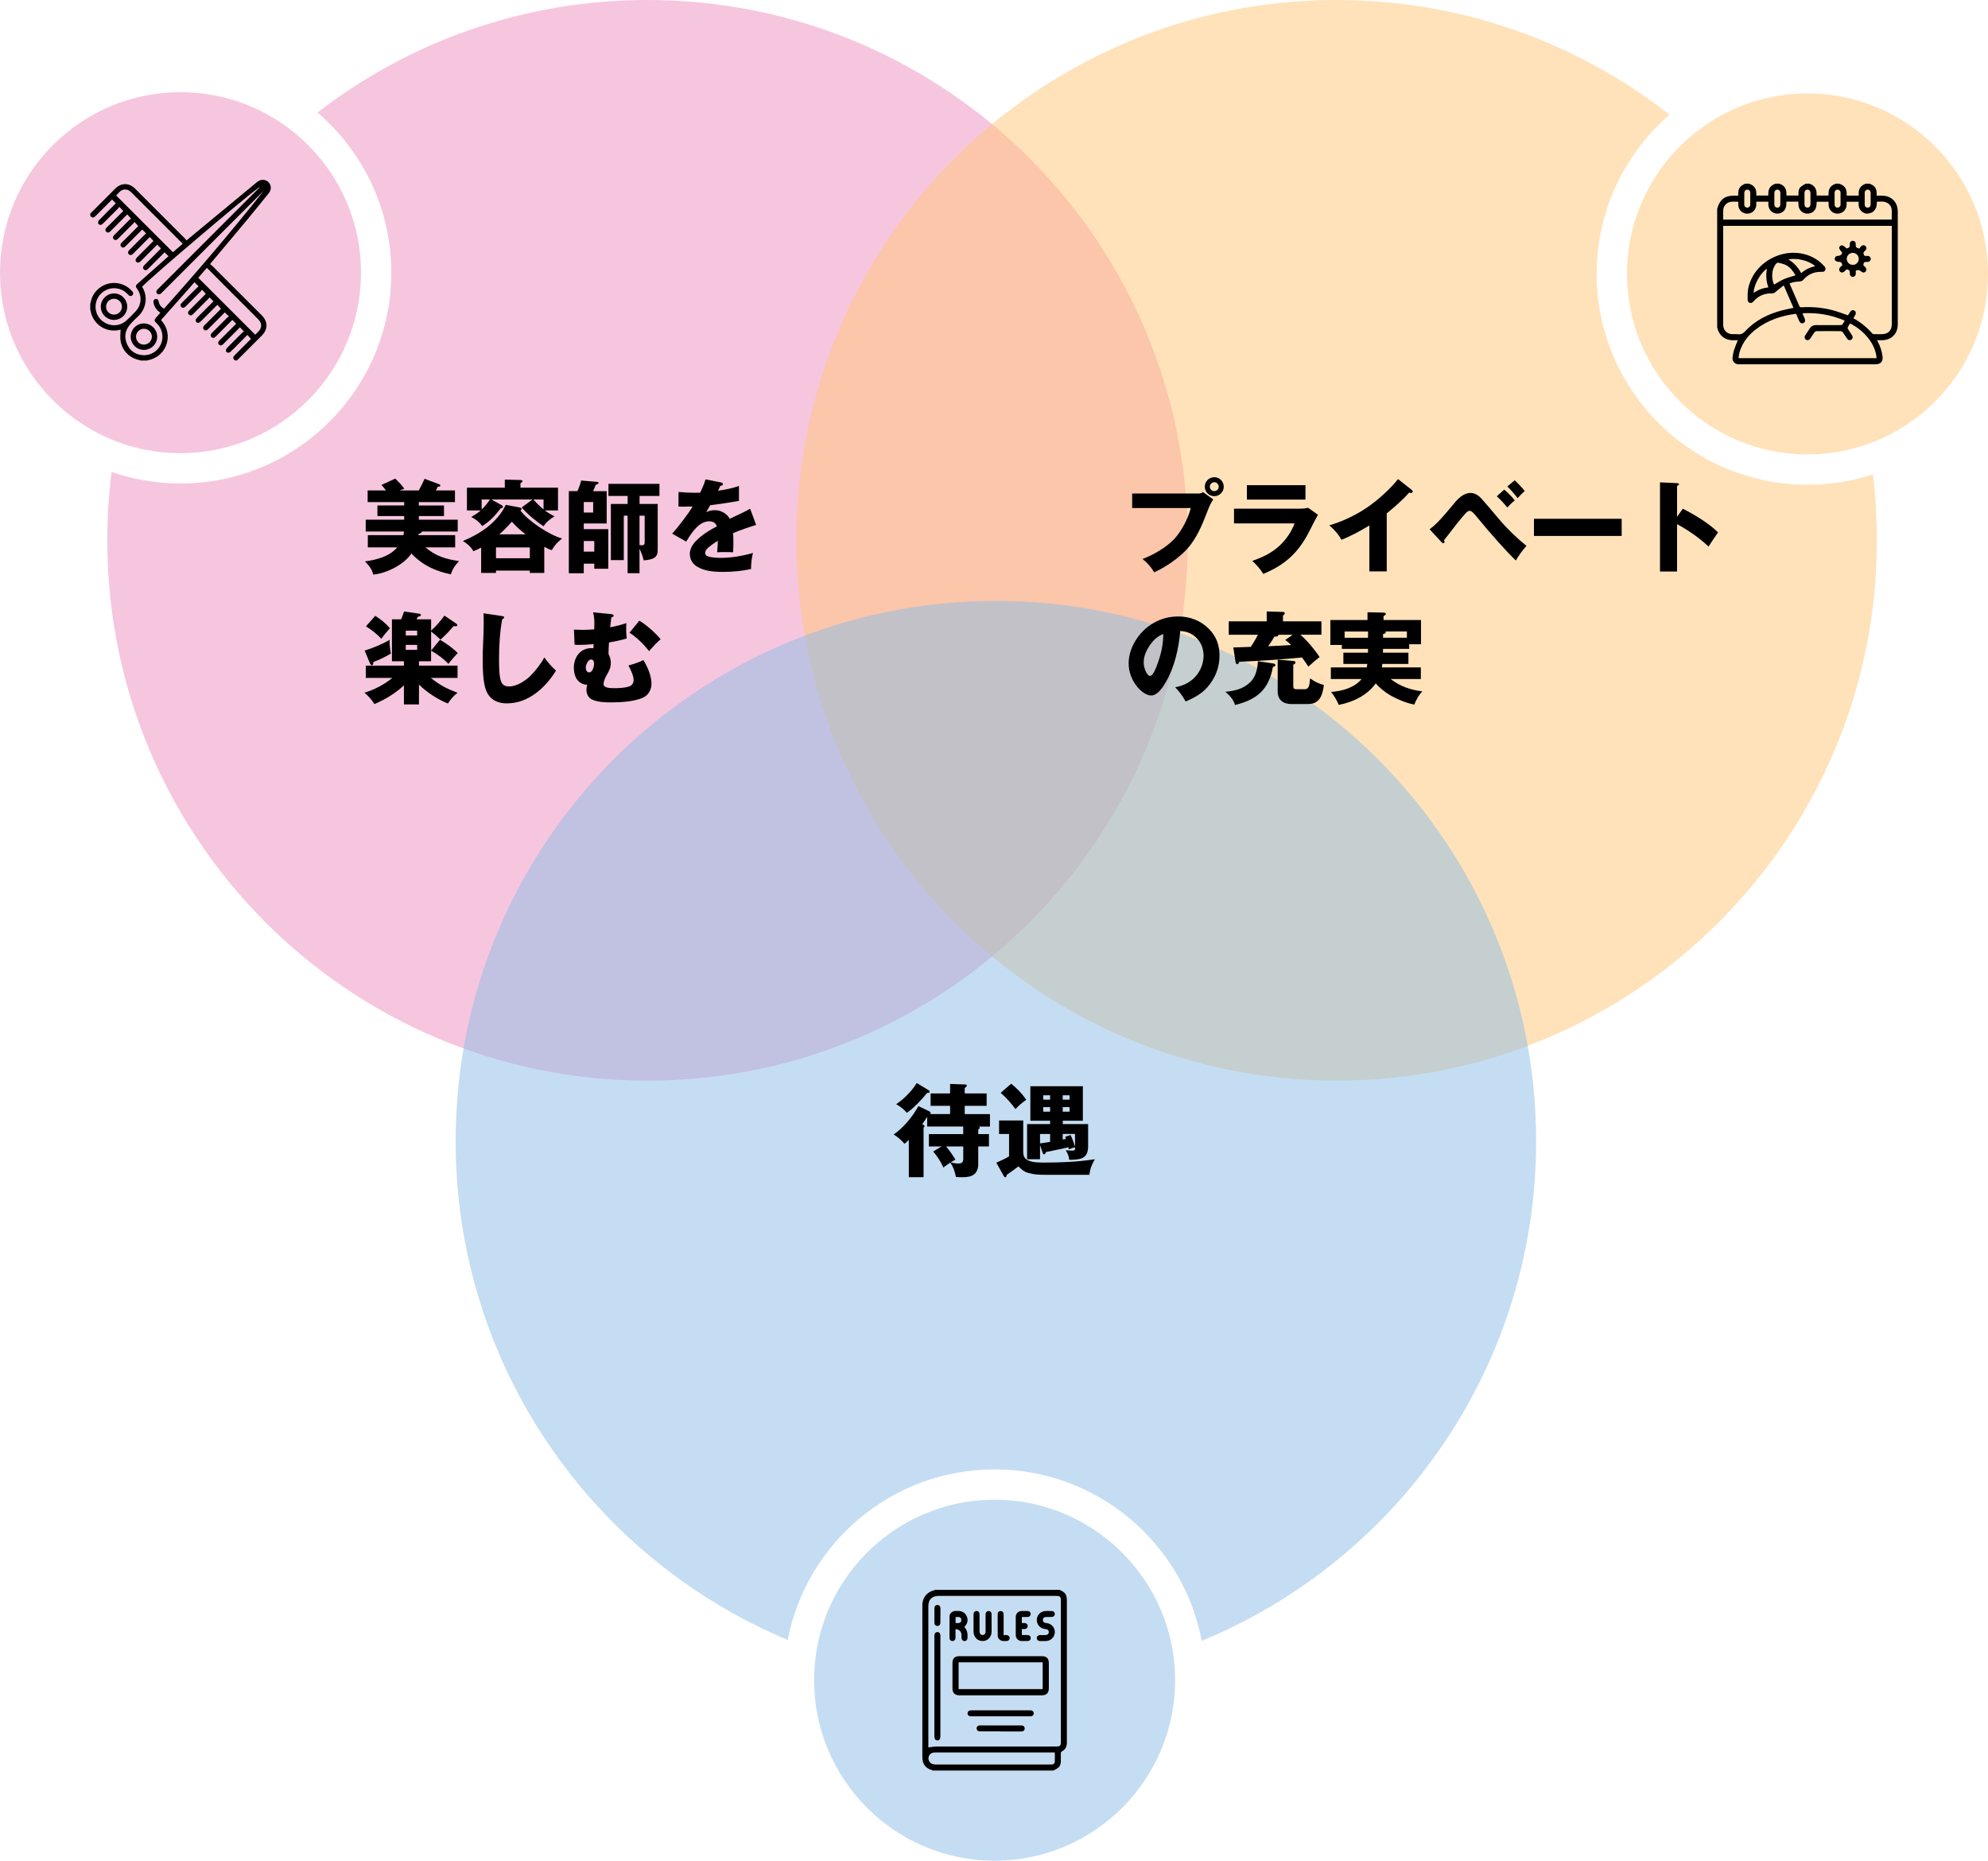
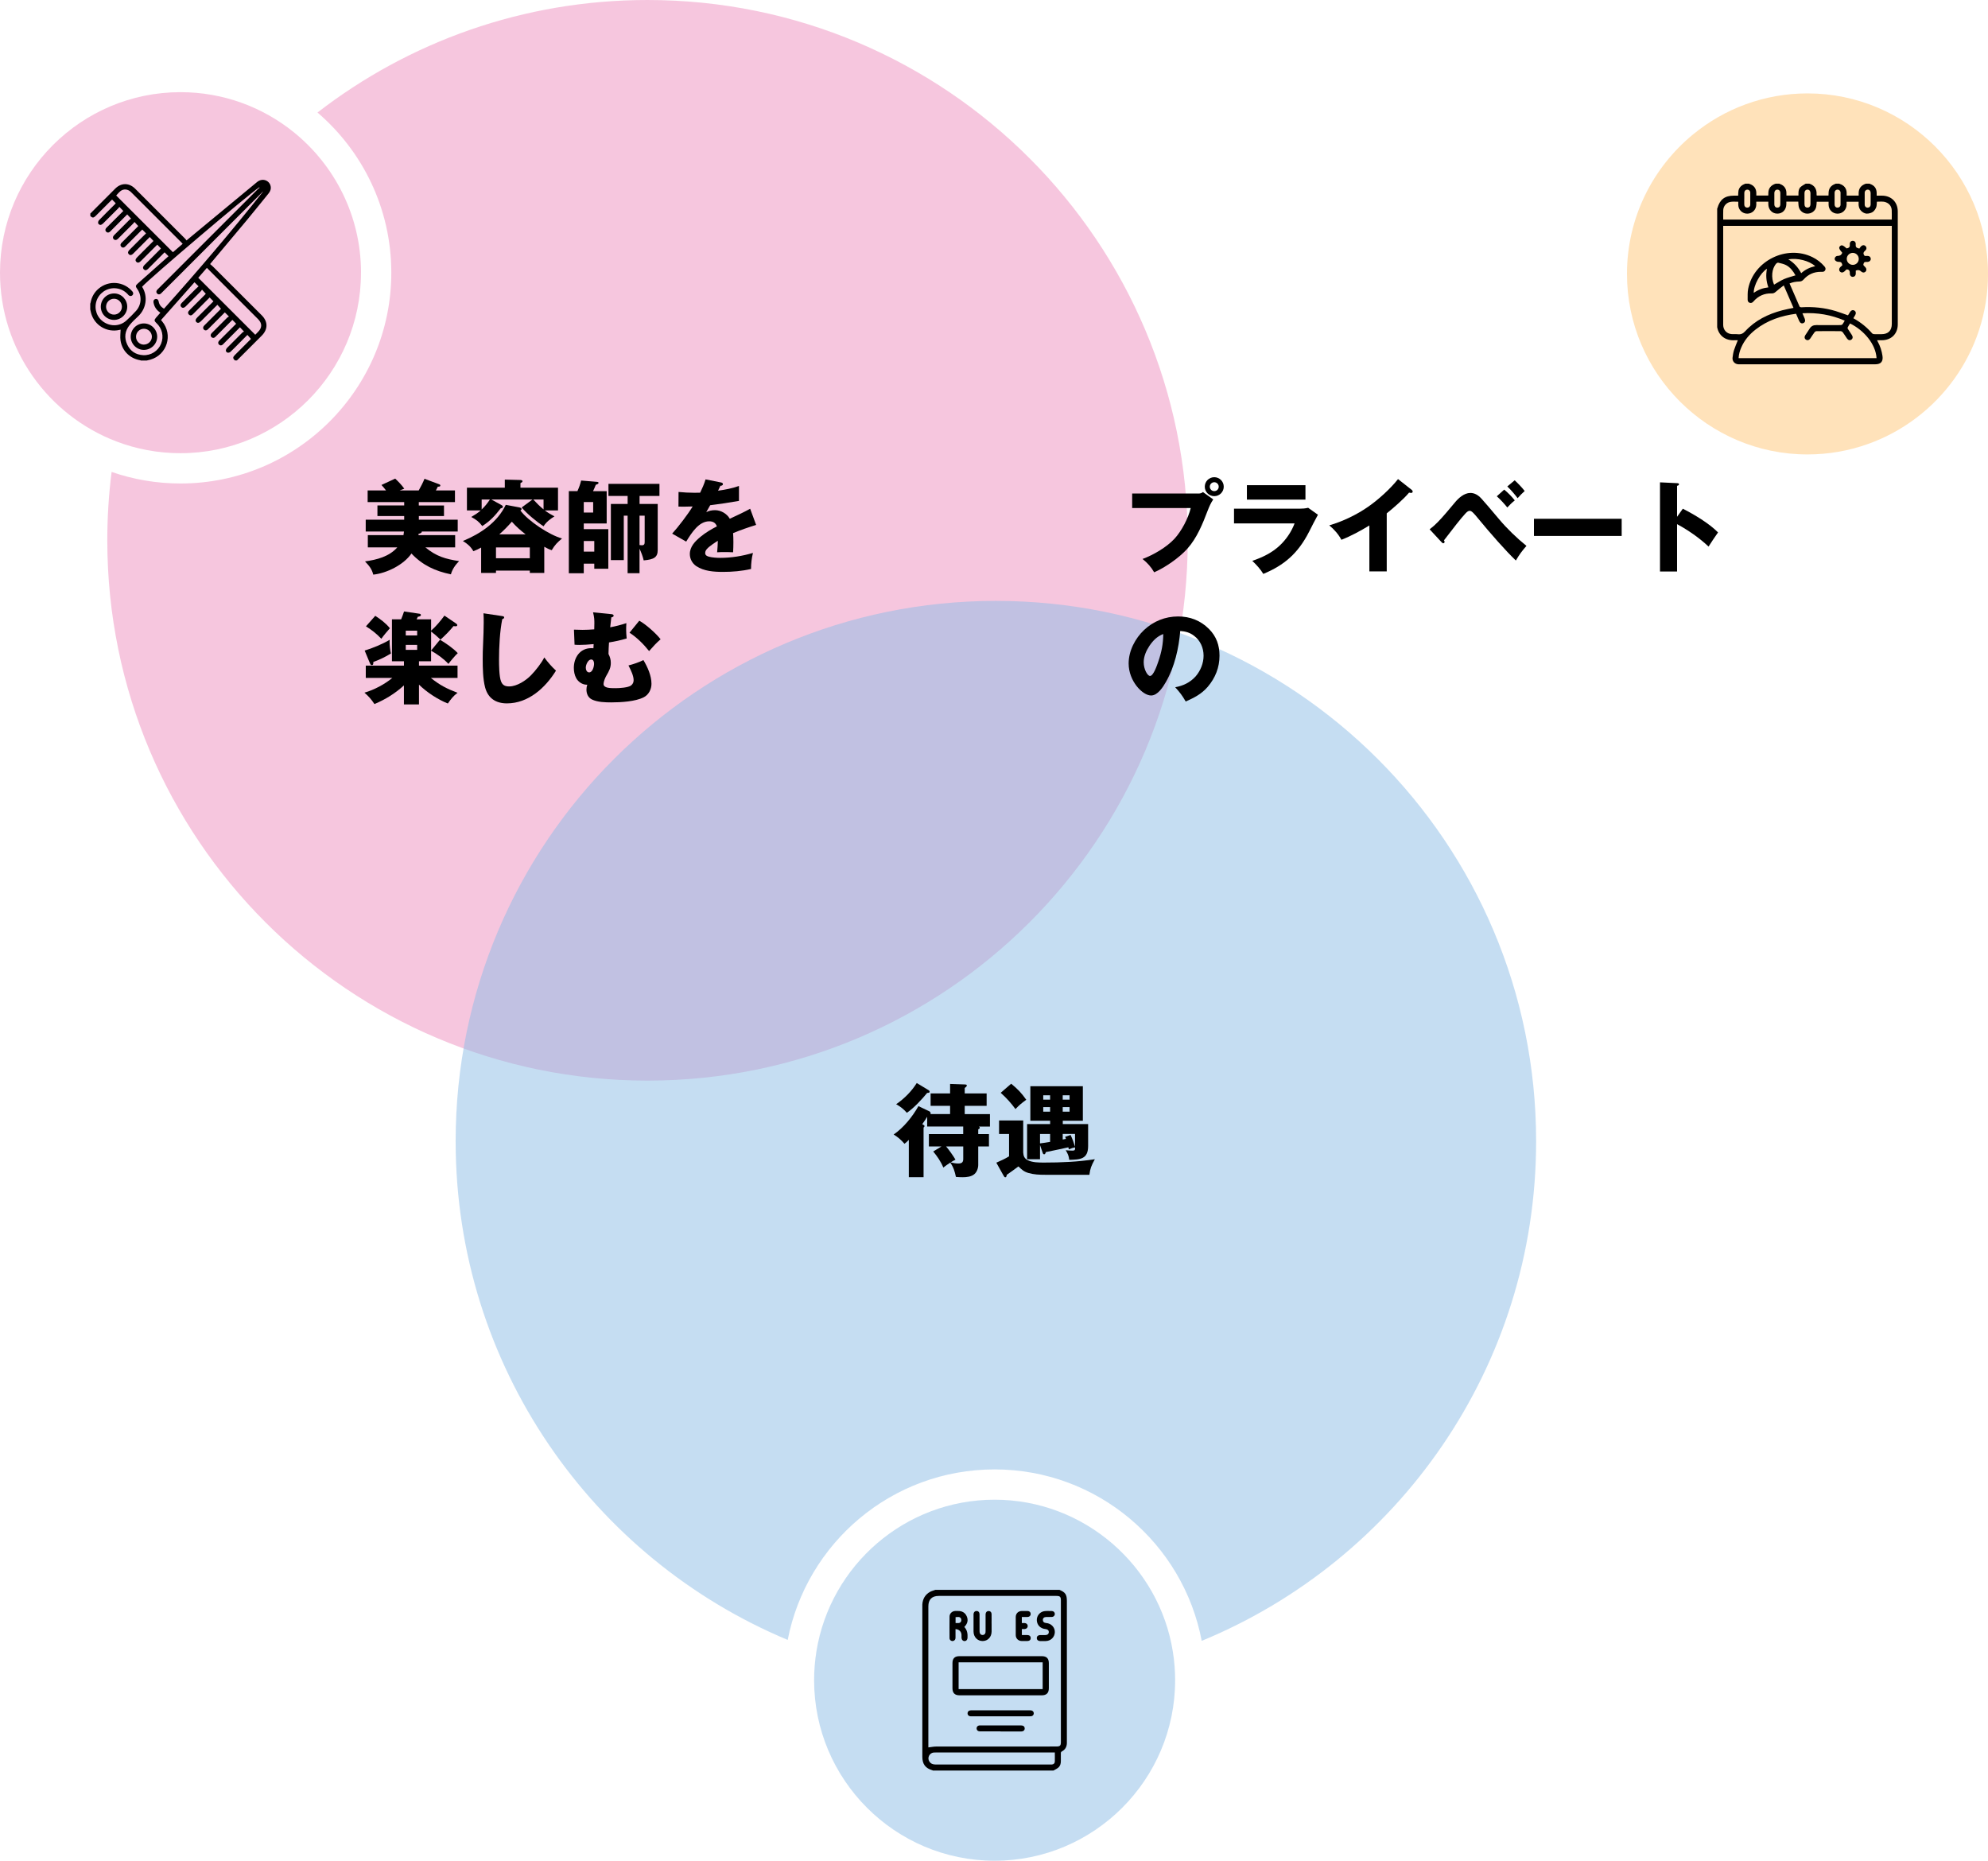
<svg xmlns="http://www.w3.org/2000/svg" id="_レイヤー_2" viewBox="0 0 660.35 618">
  <defs>
    <style>.cls-1,.cls-2,.cls-3,.cls-4{stroke-width:0px;}.cls-2{fill:#ffc776;}.cls-2,.cls-3,.cls-4{opacity:.5;}.cls-3{fill:#ef8ebe;}.cls-4{fill:#8cbce6;}</style>
  </defs>
  <g id="_レイヤー_1-2">
    <path class="cls-3" d="m394.53,179.45c0,99.11-80.34,179.45-179.45,179.45S35.64,278.55,35.64,179.45c0-7.69.49-15.27,1.43-22.71,7.18,2.49,14.88,3.84,22.89,3.84,38.61,0,70.02-31.41,70.02-70.02,0-21.26-9.52-40.33-24.52-53.19C135.77,13.94,173.79,0,215.08,0c99.11,0,179.45,80.34,179.45,179.45Z" />
-     <path class="cls-2" d="m623.45,179.45c0,99.11-80.34,179.45-179.45,179.45s-179.45-80.34-179.45-179.45S344.9,0,444,0c41.71,0,80.09,14.22,110.55,38.09-14.8,12.85-24.18,31.8-24.18,52.89,0,38.61,31.41,70.02,70.02,70.02,7.58,0,14.89-1.21,21.73-3.45.87,7.18,1.32,14.49,1.32,21.9Z" />
    <path class="cls-4" d="m510.25,379.02c0,74.9-45.88,139.08-111.08,165.95-6.13-32.38-34.65-56.94-68.79-56.94s-62.46,24.4-68.73,56.63c-64.78-27.07-110.3-91.04-110.3-165.64,0-99.11,80.34-179.45,179.45-179.45s179.45,80.34,179.45,179.45Z" />
    <path class="cls-3" d="m119.91,90.56c0,33.06-26.89,59.96-59.96,59.96-7.5,0-14.69-1.38-21.32-3.92C16.07,137.99,0,116.12,0,90.56,0,57.5,26.89,30.61,59.96,30.61c14.21,0,27.29,4.97,37.57,13.26,13.64,11,22.39,27.85,22.39,46.7Z" />
    <path class="cls-2" d="m660.35,90.98c0,25.98-16.6,48.14-39.75,56.44-6.31,2.27-13.12,3.51-20.21,3.51-33.05,0-59.96-26.89-59.96-59.96,0-18.67,8.57-35.36,21.99-46.36,10.35-8.49,23.57-13.59,37.97-13.59,33.05,0,59.96,26.89,59.96,59.96Z" />
    <path class="cls-4" d="m390.34,558.04c0,33.06-26.9,59.96-59.96,59.96s-59.96-26.89-59.96-59.96c0-3.3.27-6.55.79-9.71,4.65-28.46,29.41-50.24,59.17-50.24s54.68,21.93,59.21,50.52c.49,3.08.75,6.22.75,9.43Z" />
    <path class="cls-1" d="m29.96,70.97c2.77-2.77,5.54-5.55,8.31-8.32,1.99-1.99,4.6-1.98,6.6,0,5.55,5.55,11.1,11.1,16.65,16.65.15.15.27.33.45.55.35-.29.62-.53.9-.76,7.51-6.21,15.03-12.4,22.52-18.63,1.8-1.49,4.13-.52,4.51,1.39.18.91-.11,1.68-.68,2.39-2.4,2.95-4.78,5.93-7.21,8.86-3.87,4.66-7.77,9.28-11.66,13.92-.16.19-.32.39-.56.68.37.33.74.62,1.07.95,5.36,5.35,10.72,10.71,16.08,16.07,2.1,2.1,2.1,4.66,0,6.76-2.55,2.56-5.11,5.11-7.66,7.66-.19.19-.38.38-.57.56h-.7c-.71-.69-.71-1.07.01-1.79,1.67-1.67,3.34-3.34,5.01-5.01.15-.15.28-.3.33-.35-.42-.47-.79-.89-1.18-1.32-.97.98-1.92,1.93-2.87,2.89-.92.93-1.83,1.87-2.79,2.76-.22.2-.65.3-.94.24-.23-.05-.56-.41-.56-.64,0-.32.18-.71.42-.95,1.68-1.72,3.38-3.41,5.09-5.1.15-.15.38-.22.53-.3-.55-.58-.94-.99-1.35-1.42-1.76,1.76-3.5,3.5-5.23,5.24-.19.19-.37.41-.59.57-.37.27-.78.27-1.12-.05-.37-.34-.37-.76-.1-1.16.11-.16.27-.29.4-.42,1.8-1.79,3.59-3.59,5.38-5.37-.42-.43-.83-.84-1.26-1.28-1.21,1.21-2.4,2.41-3.6,3.61-.69.69-1.37,1.39-2.08,2.07-.41.4-.89.4-1.26.06-.37-.35-.36-.87.03-1.3.1-.12.22-.22.33-.33,1.62-1.62,3.23-3.23,4.85-4.84.16-.16.39-.26.59-.39-.54-.54-.93-.93-1.37-1.37-.88.89-1.76,1.77-2.64,2.66-1.01,1.01-2.01,2.02-3.03,3.02-.42.41-.95.4-1.3.02-.34-.37-.32-.83.06-1.26.1-.12.22-.22.33-.33,1.64-1.64,3.29-3.29,4.93-4.93.15-.15.28-.3.37-.38-.42-.47-.8-.88-1.19-1.32-1.83,1.83-3.62,3.62-5.42,5.42-.63.63-1.13.74-1.55.33-.44-.42-.33-.93.33-1.59,1.8-1.79,3.59-3.58,5.33-5.31-.44-.45-.84-.86-1.26-1.28-1.63,1.63-3.29,3.29-4.94,4.95-.28.28-.54.57-.85.81-.38.29-.78.25-1.11-.08-.33-.33-.36-.73-.1-1.12.11-.16.26-.29.39-.43,1.66-1.66,3.31-3.31,4.97-4.97.15-.15.28-.31.36-.39-.41-.45-.79-.85-1.26-1.37-.13.18-.23.37-.38.52-1.68,1.69-3.36,3.37-5.05,5.06-.53.53-1.03.6-1.43.2-.41-.4-.36-.89.17-1.42,1.49-1.49,2.98-2.99,4.47-4.47.36-.36.74-.69,1.08-1-.5-.49-.92-.91-1.36-1.34-3.69,4.17-7.4,8.36-11.12,12.55.15.17.26.31.37.44,3.7,4.43,1.65,11.12-3.9,12.71-.41.12-.83.2-1.24.3h-1.88c-.09-.04-.17-.09-.26-.1-3.46-.6-6.03-3.11-6.54-6.59-.17-1.16,0-2.38.03-3.57-.04,0-.21.04-.37.08-4.17.98-8.34-1.51-9.45-5.63-.11-.39-.18-.79-.27-1.18,0-.63,0-1.25,0-1.88.04-.13.09-.25.12-.38.35-1.85,1.22-3.41,2.66-4.63,3.37-2.86,8.38-2.43,11.23.94.36.43.36.9,0,1.26-.36.36-.91.34-1.3-.06-.1-.1-.18-.21-.27-.31-1.17-1.24-2.61-1.9-4.3-1.97-2.77-.1-5.27,1.69-6.09,4.32-.82,2.63.19,5.44,2.48,6.93,2.39,1.55,5.4,1.37,7.48-.52,1.11-1.01,2.18-2.08,3.19-3.19,1.89-2.08,2.01-5.12.35-7.39-.54-.74-.51-1.04.16-1.64,3.11-2.77,6.22-5.53,9.33-8.29.34-.3.69-.61.96-.85-.46-.46-.86-.87-1.3-1.3-1.06,1.06-2.14,2.15-3.23,3.24-.76.76-1.52,1.52-2.28,2.28-.51.5-.98.55-1.38.16-.4-.38-.35-.89.13-1.39.08-.08.17-.17.25-.25,1.63-1.63,3.26-3.26,4.89-4.89.15-.15.29-.31.41-.44-.42-.43-.81-.83-1.21-1.25-.16.16-.32.3-.47.45-1.67,1.67-3.34,3.34-5.01,5.01-.57.57-1.06.65-1.47.25-.43-.42-.35-.91.25-1.51.62-.62,1.24-1.24,1.86-1.87,1.2-1.2,2.4-2.4,3.57-3.56-.43-.46-.82-.87-1.23-1.31-1.88,1.88-3.72,3.73-5.57,5.58-.48.48-1,.53-1.39.15-.38-.38-.34-.9.14-1.38,1.47-1.48,2.95-2.96,4.43-4.43.38-.38.78-.75,1.16-1.13-.45-.45-.84-.85-1.26-1.27-.16.16-.32.3-.47.45-1.66,1.66-3.31,3.31-4.97,4.97-.14.14-.27.29-.43.4-.39.27-.79.22-1.11-.11-.31-.32-.34-.7-.1-1.07.1-.16.25-.3.39-.43,1.67-1.67,3.34-3.34,5.01-5.01.15-.15.28-.3.34-.36-.42-.46-.8-.87-1.24-1.36-.15.18-.27.36-.42.51-1.61,1.62-3.23,3.23-4.85,4.85-.1.1-.19.2-.29.29-.46.43-.98.46-1.35.09-.37-.38-.34-.88.12-1.34,1.72-1.73,3.45-3.46,5.18-5.18.15-.15.37-.22.5-.3-.52-.57-.9-.99-1.31-1.43-1.79,1.8-3.56,3.57-5.32,5.34-.18.18-.35.38-.56.52-.39.26-.79.22-1.12-.12-.33-.34-.32-.74-.06-1.12.11-.16.27-.29.4-.42,1.8-1.79,3.6-3.58,5.36-5.34-.42-.44-.82-.86-1.31-1.37-.14.18-.25.37-.4.52-1.68,1.69-3.36,3.38-5.06,5.05-.23.22-.6.44-.89.43-.25-.01-.65-.32-.7-.56-.06-.3.06-.76.27-.98,1.7-1.75,3.44-3.47,5.16-5.19.15-.15.29-.31.42-.45-.42-.43-.81-.82-1.22-1.24-.17.16-.32.3-.47.45-1.66,1.66-3.32,3.31-4.97,4.97-.72.72-1.11.72-1.79.01,0-.23,0-.47,0-.7Zm56.26-8.64s-.08-.07-.12-.11c-3.39,2.2-36.58,30.38-38.88,33,0,.04.01.08.03.11,1.88,3,1.46,7.14-1.46,9.82-.98.9-1.94,1.83-2.77,2.86-1.55,1.93-1.81,4.13-.78,6.38,1.02,2.23,2.85,3.43,5.3,3.57,2.62.15,5.01-1.42,5.97-3.8.98-2.44.36-5.12-1.59-6.9-.71-.65-.74-1.01-.12-1.72.48-.55.96-1.1,1.47-1.68-1.28-.84-2.03-1.95-2.28-3.4-.11-.61.16-1.06.69-1.16.52-.1.92.21,1.03.85.18,1.08.81,1.82,1.76,2.38,11.36-12.69,22.38-25.63,32.96-38.96-.24.14-.41.36-.6.55-10.99,10.99-21.98,21.99-32.98,32.98-.17.17-.32.35-.51.48-.38.27-.78.27-1.12-.06-.36-.35-.37-.76-.08-1.17.12-.17.29-.31.44-.46,11.03-11.03,22.07-22.07,33.1-33.1.16-.16.36-.29.54-.44Zm-1.44,48.86c.32-.32.63-.64.94-.96,1.39-1.4,1.39-2.84,0-4.24-4.11-4.12-8.23-8.23-12.34-12.35-1.54-1.55-3.08-3.1-4.66-4.68-.98,1.14-1.93,2.24-2.86,3.3,6.32,6.32,12.59,12.59,18.93,18.92Zm-46.2-46.27c6.27,6.27,12.54,12.54,18.86,18.85,1.04-.9,2.13-1.84,3.24-2.79-.17-.18-.3-.32-.43-.46-4.1-4.1-8.2-8.2-12.3-12.3-1.48-1.48-2.95-2.96-4.44-4.43-1.02-1.01-2.47-1.15-3.5-.31-.54.44-.98.99-1.42,1.45Z" />
    <path class="cls-1" d="m37.87,106.25c-2.42,0-4.39-1.96-4.39-4.39,0-2.43,2-4.41,4.45-4.4,2.37,0,4.33,2,4.33,4.4,0,2.42-1.97,4.39-4.39,4.39Zm.01-1.76c1.44,0,2.61-1.17,2.62-2.6,0-1.47-1.16-2.66-2.62-2.67-1.48,0-2.67,1.21-2.65,2.7.02,1.42,1.21,2.58,2.65,2.57Z" />
    <path class="cls-1" d="m47.74,116.21c-2.38-.01-4.33-2.01-4.32-4.4.01-2.45,1.97-4.4,4.39-4.39,2.44.01,4.42,2.02,4.4,4.46-.03,2.41-2.02,4.34-4.47,4.33Zm.04-1.76c1.46,0,2.67-1.19,2.67-2.62,0-1.45-1.19-2.64-2.65-2.64-1.45,0-2.62,1.18-2.62,2.66,0,1.43,1.17,2.61,2.6,2.61Z" />
    <path class="cls-1" d="m570.39,108.68c0-13.12,0-26.25,0-39.37.02-.05.06-.1.07-.16.84-2.93,2.48-4.17,5.52-4.17.46,0,.92,0,1.38,0,.04-.61.01-1.15.11-1.65.26-1.25,1.16-1.92,2.29-2.34.39,0,.78,0,1.17,0,.07.03.13.08.21.1,1.45.46,2.24,1.52,2.25,3.03,0,.27,0,.53,0,.83h3.91s.07-.06.07-.07c0-.29.01-.58.02-.87.06-1.62.98-2.55,2.46-3.02.39,0,.78,0,1.17,0,.08.04.16.1.25.13,1.36.48,2.1,1.51,2.12,2.96,0,.29,0,.57,0,.87h4c0-.27,0-.5,0-.73,0-.78.12-1.56.7-2.1.5-.46,1.14-.76,1.72-1.13.39,0,.78,0,1.17,0,1.77.57,2.53,1.81,2.43,3.64,0,.11.03.22.04.31h3.92c.04-.57,0-1.1.11-1.61.26-1.25,1.16-1.92,2.29-2.33.39,0,.78,0,1.17,0,.07.03.13.08.21.1,1.45.46,2.24,1.52,2.25,3.03,0,.27,0,.53,0,.83h3.99c0-.33,0-.64,0-.95.06-1.62.98-2.55,2.45-3.02.39,0,.78,0,1.17,0,.06.04.12.09.19.11,1.45.51,2.16,1.5,2.17,3.04,0,.27,0,.53,0,.84.63,0,1.17,0,1.72,0,3.16,0,5.29,2.13,5.29,5.3,0,12.48,0,24.96,0,37.44,0,3.15-2.14,5.27-5.31,5.28-.5,0-.99,0-1.57,0,.11.21.16.34.22.45.82,1.48,1.33,3.07,1.58,4.75.28,1.85-.53,2.79-2.39,2.79-15,0-30,0-44.99,0-.16,0-.31,0-.47,0-1.21-.05-2.1-1.02-1.95-2.22.1-.83.23-1.67.48-2.46.35-1.1.82-2.17,1.27-3.31-.32,0-.67-.02-1.01,0-3.23.21-5.34-1.67-5.83-4.26,0-.02-.02-.03-.03-.05Zm45.21-3.02c.1.07.16.12.23.16,2.29,1.27,4.3,2.9,6.02,4.88.14.16.42.27.65.28.82.03,1.64.01,2.46.01,2.24,0,3.44-1.19,3.44-3.43,0-10.62,0-21.25,0-31.87,0-.21,0-.42,0-.67h-56.01v.67c0,10.62,0,21.25,0,31.87,0,.14,0,.27,0,.41.04,1.58,1.1,2.8,2.67,2.98.73.08,1.49-.02,2.22.06,1.01.11,1.69-.22,2.41-.99,3.34-3.63,7.6-5.72,12.31-6.96,1.22-.32,2.46-.54,3.74-.81-1.06-2.45-2.12-4.87-3.24-7.46-.94.74-1.81,1.38-2.62,2.1-.42.38-.82.58-1.4.56-2.41-.07-4.42.82-6,2.63-.35.4-.72.67-1.27.5-.53-.17-.71-.61-.7-1.1.02-1.17-.06-2.36.16-3.5,1.81-9.38,12.81-14.79,21.38-10.57,1.52.75,2.84,1.77,3.96,3.06.31.36.51.75.28,1.23-.22.47-.62.62-1.11.58-.14-.01-.27,0-.41,0-2.25,0-4.15.84-5.64,2.52-.41.46-.83.69-1.45.7-1.1.03-2.2.19-3.25.65,1.12,2.59,2.21,5.13,3.33,7.66.06.14.36.26.55.25,3.89-.24,7.72.13,11.46,1.26,1.36.41,2.68.93,4.07,1.41.23-.37.46-.77.72-1.16.35-.55.91-.71,1.4-.42.49.29.63.86.32,1.42-.2.37-.43.73-.65,1.11Zm-19.01-1.45c-4.95.65-9.51,2.17-13.45,5.25-2.05,1.6-3.7,3.52-4.74,5.93-.49,1.13-.84,2.29-.89,3.56h45.82c-.26-4.67-4.22-9.29-8.81-11.52-.26.43-.54.85-.77,1.3-.07.13-.03.37.05.51.43.69.9,1.37,1.35,2.05.38.59.31,1.16-.17,1.5-.51.36-1.08.21-1.49-.4-.46-.68-.89-1.38-1.38-2.03-.14-.19-.46-.36-.69-.37-2.67-.03-5.35-.03-8.03,0-.23,0-.54.19-.68.39-.49.66-.92,1.36-1.38,2.03-.4.58-.95.73-1.45.4-.5-.33-.59-.9-.21-1.49.47-.72.97-1.42,1.42-2.15.52-.85,1.24-1.21,2.24-1.2,2.67.03,5.35.02,8.03,0,.22,0,.51-.09.64-.24.29-.36.49-.79.76-1.24-4.5-1.93-9.14-2.73-14.05-2.44.28.65.52,1.2.75,1.76.29.7.14,1.24-.42,1.49-.57.26-1.1,0-1.42-.72-.34-.77-.67-1.54-1.02-2.36Zm-24.2-31.29h55.99c0-1.08.05-2.12-.01-3.15-.08-1.23-.74-2.12-1.91-2.58-.99-.39-2.03-.19-3.02-.2-.07.67-.02,1.31-.23,1.85-.21.56-.59,1.13-1.05,1.49-.45.35-1.08.51-1.66.6-.74.12-1.42-.17-2.01-.64-1.06-.85-1.2-2.03-1.11-3.29h-4c0,.37,0,.7,0,1.03-.06,1.68-1.37,2.94-3.03,2.93-1.64-.01-2.91-1.28-2.95-2.94,0-.34,0-.68,0-1.02h-3.95c-.05.6-.05,1.17-.17,1.72-.31,1.39-1.62,2.31-3.1,2.23-1.38-.07-2.55-1.13-2.74-2.52-.07-.47-.07-.95-.11-1.47h-3.96c0,.32,0,.57,0,.82-.02,1.87-1.26,3.19-3.01,3.17-1.72-.01-2.97-1.34-2.98-3.16,0-.26,0-.53,0-.8h-4c0,.37.01.72,0,1.07-.07,1.65-1.37,2.9-3,2.9-1.64,0-2.93-1.26-2.98-2.91-.01-.34,0-.69,0-1.05-.86,0-1.65-.08-2.41.02-1.42.17-2.49,1.29-2.58,2.69-.06,1.05-.01,2.1-.01,3.21Zm24.01,18.53c-.76-1.36-1.69-2.65-3.13-3.4-.79-.41-1.71-.58-2.59-.8-.18-.05-.49.11-.64.26-1.59,1.76-1.74,4.75-.76,7.03,1.11-.63,2.18-1.35,3.35-1.86,1.19-.51,2.47-.81,3.77-1.23Zm-2.37-5.32c1.9,1.17,3.27,2.69,4.27,4.6,1.36-1.22,2.91-1.95,4.65-2.33-1.99-1.8-5.91-2.81-8.93-2.27Zm-7.1,3.13c-2.19,1.35-4.48,5.55-4.39,8.01,1.45-1.04,3.06-1.63,4.86-1.83-.74-2.04-.89-4.07-.47-6.18Zm14.45-23.28c0-.62.01-1.25,0-1.87-.02-.7-.41-1.13-.99-1.13-.58,0-.99.43-1,1.12-.02,1.24-.02,2.49,0,3.73,0,.72.39,1.12.99,1.12.6,0,.98-.4,1-1.11.02-.62,0-1.24,0-1.87Zm-21.99-.04c0,.66-.01,1.32,0,1.98.01.63.38,1.02.95,1.04.58.02,1.03-.38,1.04-1.02.02-1.32.02-2.65,0-3.97-.01-.59-.47-1-1.01-.99-.55.01-.95.42-.97,1.03-.02.64,0,1.28,0,1.93Zm11.98.08c0-.64,0-1.28,0-1.93-.01-.68-.43-1.12-1.01-1.11-.56.01-.97.45-.98,1.09-.01,1.26-.01,2.53,0,3.79,0,.69.42,1.11,1.02,1.1.59-.01.96-.41.97-1.08.01-.62,0-1.25,0-1.87Zm18.02-.05c0,.66-.01,1.32,0,1.98.02.62.4,1.01.97,1.01.56,0,1-.38,1.01-.99.02-1.32.02-2.65,0-3.97,0-.6-.45-1.02-.98-1.03-.56,0-.99.42-1,1.06-.01.64,0,1.28,0,1.93Zm11.98.03c0-.64,0-1.28,0-1.93-.01-.65-.41-1.08-.97-1.09-.56,0-1.01.43-1.01,1.06-.02,1.3-.02,2.61,0,3.91.01.64.45,1.04,1.04,1.01.56-.02.93-.41.94-1.04.01-.64,0-1.28,0-1.93Z" />
    <path class="cls-1" d="m612,88.05c-.06-.14-.1-.21-.12-.28-.13-.68-.55-.83-1.21-.81-.35.01-.82-.19-1.05-.46-.45-.52-.07-1.35.61-1.49.09-.02.19-.02.29-.02q1.05-.04,1.42-1.03c-1.11-1.33-1.24-1.74-.71-2.23.51-.47.95-.32,2.17.78.05-.02.12-.05.19-.06.72-.14.93-.57.86-1.29-.07-.72.39-1.19.99-1.18.58,0,1.04.47.97,1.15-.09.81.2,1.25,1.04,1.34.03.06.06.12.09.18.21-.28.39-.58.64-.83.48-.48,1.09-.5,1.5-.08.4.41.41,1.03-.08,1.45-.63.53-.87,1.06-.2,1.8.27,0,.64-.01,1.01,0,.58.03.97.4,1,.94.03.56-.36.98-.96,1.05-.14.01-.27,0-.41,0-.76,0-.93.13-1.09.86-.02.1.04.26.11.34.19.22.42.41.61.63.39.45.38,1.04,0,1.42-.38.37-.93.37-1.38,0-.05-.04-.09-.08-.13-.12q-.73-.69-1.73-.24c0,.35.02.72,0,1.09-.04.61-.46,1-1.01.99-.56,0-.94-.41-.97-1.03,0-.14,0-.27,0-.41,0-.62-.32-.99-.92-1.04-.11,0-.24.08-.34.16-.19.17-.36.36-.54.53-.48.44-1.06.45-1.46.04-.39-.4-.37-1,.07-1.46.23-.24.48-.45.75-.71Zm3.47-.08c1.09-.01,1.95-.89,1.95-1.98,0-1.12-.9-2.01-2-2.01-1.09,0-2.01.93-1.99,2.02.02,1.1.92,1.98,2.04,1.97Z" />
    <path class="cls-1" d="m349.95,588.04h-40.08s-.06-.05-.1-.06c-2.38-.69-3.4-2.05-3.4-4.52,0-16.59,0-33.17,0-49.76,0-.27,0-.55,0-.82.12-1.83.93-3.25,2.52-4.16.55-.31,1.19-.46,1.79-.68,13.75,0,27.5,0,41.25,0,1.95.81,2.45,1.55,2.45,3.69,0,15.43,0,30.85,0,46.28,0,.33.01.66,0,1-.05,1.18-.56,2.11-1.62,2.66-.32.17-.39.36-.38.68.01.86,0,1.72,0,2.58,0,.81-.2,1.59-.82,2.12-.47.41-1.07.67-1.62.99Zm-41.58-7.68c.94-.11,1.8-.29,2.66-.29,13.28-.02,26.56-.01,39.83-.01,1.25,0,1.53-.28,1.53-1.5,0-15.68,0-31.36,0-47.04,0-1.19-.29-1.47-1.5-1.47-13.02,0-26.05,0-39.07,0-2.28,0-3.45,1.18-3.45,3.47,0,15.44,0,30.89,0,46.33v.52Zm42.02,1.69c-.27,0-.47,0-.66,0-13,0-26,0-39,0-.2,0-.39,0-.59.01-1.43.14-2.22,1.79-1.43,2.99.49.74,1.19.99,2.06.99,12.75,0,25.49,0,38.24,0,.12,0,.23,0,.35,0,.61-.04,1-.38,1.02-.99.03-.97,0-1.94,0-3Z" />
    <path class="cls-1" d="m332.39,550.06c4.55,0,9.1,0,13.64,0,1.62,0,2.36.74,2.36,2.37,0,2.75,0,5.5,0,8.26,0,1.6-.77,2.37-2.37,2.37-9.1,0-18.19,0-27.29,0-1.58,0-2.34-.76-2.35-2.33,0-2.79,0-5.58,0-8.37,0-1.55.75-2.3,2.3-2.3,4.57,0,9.14,0,13.7,0Zm-13.97,10.94h27.92v-8.9h-27.92v8.9Z" />
-     <path class="cls-1" d="m312.37,560.1c0,5.49,0,10.98,0,16.46,0,1-.33,1.49-1,1.48-.67,0-1-.5-1-1.5,0-11,0-21.99,0-32.99,0-.25,0-.51.06-.75.12-.5.54-.8,1.04-.74.51.06.82.35.88.86.03.23.02.47.02.7,0,5.49,0,10.98,0,16.46Z" />
    <path class="cls-1" d="m320.32,540.36c.99,1.05,1.13,2.3,1.06,3.62-.04.65-.43,1.07-1,1.06-.55,0-.95-.42-.99-1.03-.02-.35,0-.7-.01-1.05-.05-1.07-.83-1.83-1.99-1.89,0,.95,0,1.89,0,2.84,0,.5-.19.87-.66,1.06-.62.24-1.32-.2-1.32-.9-.02-2.4-.03-4.8,0-7.2.02-1,.86-1.77,1.87-1.82.31-.02.62,0,.94,0,1.34-.02,2.36.54,2.9,1.77.54,1.23.28,2.36-.63,3.34-.04.04-.08.09-.16.19Zm-2.91-1.3c.7-.05,1.45.22,1.82-.54.13-.28.11-.76-.05-1.02-.42-.67-1.12-.4-1.77-.41v1.98Z" />
    <path class="cls-1" d="m332.33,570.04c-3.14,0-6.28,0-9.42,0-.21,0-.43,0-.64-.02-.5-.06-.88-.45-.88-.93,0-.5.24-.86.75-.99.2-.05.42-.06.64-.06,6.4,0,12.8,0,19.2,0,.18,0,.35,0,.53.02.54.09.89.5.88,1-.01.53-.4.94-.98.96-.74.03-1.48.01-2.22.01-2.61,0-5.23,0-7.84,0Z" />
    <path class="cls-1" d="m329.38,539.21c0,.9.01,1.79,0,2.69-.03,1.83-1.29,3.14-3,3.13-1.7,0-2.99-1.34-3-3.15-.01-1.85,0-3.71,0-5.56,0-.1,0-.2,0-.29.06-.61.46-.99,1.03-.98.57.01.95.4.96,1.03.01,1.83,0,3.67.01,5.5,0,.23,0,.47.06.7.13.5.48.75.98.75.49,0,.87-.36.94-.87.02-.19.02-.39.02-.58,0-1.68,0-3.35,0-5.03,0-.18,0-.35.01-.53.07-.61.47-.98,1.04-.96.54.02.92.39.94.99.03,1.05,0,2.11,0,3.16,0,0,0,0,0,0Z" />
    <path class="cls-1" d="m348.26,535.06c.37,0,.74-.01,1.11,0,.58.03.98.41,1.01.93.03.54-.37,1.01-.97,1.04-.62.04-1.25,0-1.87.02-.71,0-1.13.37-1.14.97,0,.6.39.97,1.1,1.03,1.7.13,2.95,1.47,2.88,3.08-.07,1.65-1.37,2.89-3.06,2.91-.62,0-1.25.01-1.87,0-.64-.02-1.06-.42-1.06-1,0-.58.43-.97,1.08-.99.58-.01,1.17,0,1.76,0,.7,0,1.14-.39,1.15-.98.01-.58-.4-.96-1.11-1.02-1.6-.13-2.75-1.24-2.87-2.79-.11-1.45.85-2.79,2.29-3.11.51-.11,1.05-.08,1.57-.12,0,.01,0,.02,0,.03Z" />
    <path class="cls-1" d="m339.42,537.05v2.01c.32,0,.65-.01.97,0,.56.03.97.44.99.96.02.51-.38.97-.93,1.02-.33.03-.66,0-1.02,0v2c.62,0,1.22,0,1.82,0,.7.01,1.12.39,1.12,1,0,.61-.42.98-1.13.99-.62,0-1.25.01-1.87,0-1.13-.03-1.96-.84-1.97-1.97-.02-2.01-.02-4.02,0-6.03.01-1.14.82-1.94,1.96-1.97.66-.02,1.33-.02,1.99,0,.62.02,1.01.4,1.01.97,0,.56-.38.98-1,1.01-.64.03-1.28,0-1.95,0Z" />
    <path class="cls-1" d="m332.35,575.04c-2.26,0-4.53,0-6.79,0-.64,0-1.04-.28-1.14-.78-.13-.64.31-1.19,1.01-1.2.82-.02,1.64,0,2.46,0,3.75,0,7.49,0,11.24,0,.74,0,1.14.27,1.23.82.11.68-.34,1.17-1.1,1.18-2.3,0-4.6,0-6.91,0Z" />
-     <path class="cls-1" d="m333.39,543.05c.39,0,.7-.02,1,0,.59.04,1.01.48.99,1.02-.02.52-.42.93-.99.96-.39.02-.78.02-1.17,0-.96-.06-1.78-.8-1.8-1.76-.05-2.42-.03-4.84-.02-7.25,0-.59.43-.95.97-.95.58,0,.99.39,1,1.06.02,1.46,0,2.93,0,4.39,0,.82,0,1.64,0,2.54Z" />
-     <path class="cls-1" d="m312.37,536.59c0,.78.01,1.56,0,2.34-.01.68-.38,1.08-.96,1.09-.61.01-1.02-.4-1.03-1.1-.02-1.58-.02-3.16,0-4.74,0-.71.4-1.12,1.01-1.12.61,0,.97.4.99,1.13.01.8,0,1.6,0,2.4Z" />
+     <path class="cls-1" d="m312.37,536.59Z" />
    <path class="cls-1" d="m139.13,167.88h8.35v3.52h-8.35v1.21h12.91v3.92h-11.91c-.03.44-.4.6-1.11.77v.44h12.17v4.06h-9.89c3.62,2.98,6.64,3.86,11.2,4.56-1.21,1.21-2.28,2.72-2.72,4.39-5.23-1.07-9.42-3.02-13.11-6.91-2.58,3.76-8.22,6.54-12.68,7.01-.5-1.95-1.41-2.98-2.75-4.39,3.89-.54,8.02-1.58,10.73-4.66h-9.79v-4.06h11.84c.07-.34.13-.77.17-1.21h-12.71v-3.92h12.78v-1.21h-8.89v-3.52h8.89v-1.11h-12.14v-3.89h6.1c-.54-.7-.91-1.17-1.51-1.81l4.56-2.11c1.04.97,2.21,2.18,3.02,3.35-.5.17-1.04.37-1.51.57h6.31c.64-1.14,1.44-2.65,1.91-3.86l4.86,1.81c.2.07.4.17.4.44,0,.3-.27.37-.84.37-.2.44-.4.84-.64,1.24h6.34v3.89h-12.01v1.11Z" />
    <path class="cls-1" d="m186.69,178.84c-1.58,1.34-2.35,2.08-3.42,3.89-.91-.27-1.64-.67-2.48-1.14v8.69h-4.8v-.77h-11.24v.77h-4.93v-8.42c-.87.47-1.64.87-2.58,1.21-.87-1.54-1.98-2.48-3.49-3.39,5.8-2.38,11.47-6.17,14.25-12.01l4.46.84c.34.07.8.23.8.57,0,.17-.2.34-.4.47,2.58,3.49,9.63,8.15,13.82,9.29Zm-1.34-16.87v7.55h-4.39c1.07.8,2.05,1.38,3.22,1.98-1.34.8-2.78,1.91-3.62,3.29-2.38-1.54-5.43-4.09-7.28-6.24l3.59-2.65h-13.65l3.42,1.88c.23.13.4.3.4.54,0,.37-.4.47-.7.5-1.98,2.52-3.42,4.13-6.14,5.9-1.07-1.44-2.08-2.18-3.66-3.02,1.14-.67,2.18-1.31,3.15-2.18h-4.59v-7.55h12.58v-2.68l5.2.13c.2,0,.67.1.67.4,0,.27-.2.4-.67.64v1.51h12.48Zm-22.61,3.92h-2.75v3.32c1.04-.94,1.98-2.15,2.75-3.32Zm13.25,15.93h-11.24v3.59h11.24v-3.59Zm-10.13-4.36h8.72c-1.61-1.24-3.22-2.65-4.56-4.19-1.31,1.48-2.65,2.88-4.16,4.19Zm14.69-8.28v-3.29h-3.42c1.07,1.17,2.18,2.28,3.42,3.29Z" />
    <path class="cls-1" d="m193.91,187.2v3.19h-4.96v-27.27h2.85c.6-1.34.87-2.11,1.24-3.52l5.3.44c.23.03.47.07.47.34,0,.3-.27.4-.91.64-.27.7-.57,1.41-.91,2.11h4.53v10.73h-7.61v1.88h8.15v13.15h-4.66v-1.68h-3.49Zm3.12-16.97v-3.49h-3.12v3.49h3.12Zm.37,9.46h-3.49v3.52h3.49v-3.52Zm15.03-12.31h6.04v15.29c0,2.41-1.21,3.15-4.66,3.45-.3-1.34-.8-2.62-1.38-3.89v8.15h-3.96v-19.12h-1.27v14.76h-4.29v-18.65h5.57v-2.65h-6.37v-4.02h16.94v4.02h-6.61v2.65Zm.77,13.72c.74,0,.94-.37.94-1.04v-8.79h-1.71v9.76c.2.03.64.07.77.07Z" />
    <path class="cls-1" d="m234.36,159.22l5.1,1.01c.34.07.67.2.67.54,0,.5-.54.57-.84.57-.27.54-.6,1.24-.77,1.64,2.35-.34,4.7-.77,6.94-1.58v4.96c-3.19.57-6.34,1.04-9.56,1.44-.44.8-.87,1.58-1.31,2.31.87-.47,1.91-.67,2.92-.67,1.95,0,3.96,1.17,4.9,2.85,2.88-1.34,4.7-2.18,6.77-3.32l1.98,5.37c-2.58.8-5.13,1.68-7.65,2.72.07,1.01.1,2.01.1,3.02,0,1.11-.03,2.21-.1,3.35-1.11-.07-2.25-.07-2.92-.07-.6,0-1.51,0-2.38.07.13-1.34.2-2.48.23-3.82-.97.6-2.85,1.84-3.56,2.65-.37.4-.64.84-.64,1.41,0,.77.6,1.04,1.21,1.21,1.04.3,2.72.4,3.79.4,3.69,0,7.34-.6,10.87-1.64-.44,1.71-.64,3.59-.64,5.33-3.02.7-6.2.97-9.29.97s-6.34-.23-8.89-1.91c-1.34-.91-2.15-2.41-2.15-4.02,0-2.48,1.78-4.26,3.56-5.74,1.68-1.38,3.52-2.48,5.43-3.45-.44-1.21-1.31-1.68-2.55-1.68-3.39,0-5.77,3.66-7.65,6.74l-4.66-2.65c1.98-2.15,5.3-6.51,6.81-9.02-.87.03-1.98.07-2.98.07-.57,0-1.14,0-1.74-.03l.03-4.86c1.74.17,3.49.27,5.27.27.64,0,1.27,0,1.91-.03.67-1.41,1.34-2.88,1.78-4.39Z" />
    <path class="cls-1" d="m148.96,220.5c-1.58-1.71-3.72-3.25-5.77-4.39v3.52h-4.02v1.44h12.81v4.09h-8.85c2.92,2.38,5.37,3.62,8.85,4.93-1.41,1.07-2.21,2.11-3.22,3.56-3.32-1.31-7.04-3.76-9.59-6.27v6.57h-5v-6.31c-2.92,2.68-6.17,4.66-9.79,6.2-1.04-1.58-1.88-2.52-3.32-3.79,3.19-.91,6.71-2.78,9.26-4.9h-8.82v-4.09h12.68v-1.44h-3.99v-13.92h3.05c.37-.91.67-1.68.97-2.62l5,.74c.27.03.6.13.6.44,0,.37-.47.5-1.04.6-.13.34-.23.54-.4.84h4.83v3.76c1.68-1.48,3.09-3.19,4.43-5l3.76,2.55c.3.2.5.37.5.6,0,.34-.34.4-.57.4-.2,0-.5-.03-.67-.07-1.31,1.61-2.78,3.09-4.33,4.49-1.21-1.14-2.08-1.91-3.12-2.68v6.31l2.95-3.59c1.78,1.04,4.53,2.92,5.9,4.46-.74.64-2.48,2.72-3.09,3.56Zm-19.52-8.02c-.03.23-.03.47-.03.7,0,1.11.17,2.82.44,3.86-1.84,1.14-3.79,2.08-5.84,2.82,0,.54,0,1.04-.5,1.04-.34,0-.5-.3-.67-.7l-1.71-4.13c2.48-.74,6.1-2.21,8.32-3.59Zm.07-3.82c-.94,1.07-1.98,2.28-2.85,3.49-1.64-1.74-3.09-2.85-5.1-4.13l3.09-3.49c1.78,1.17,3.52,2.45,4.86,4.13Zm9.06,2.38v-1.58h-3.79v1.58h3.79Zm-3.79,3.15v1.64h3.79v-1.64h-3.79Z" />
    <path class="cls-1" d="m166.7,204.6c.54.07.77.17.77.47,0,.34-.37.47-.64.57-.8,4.06-1.07,9.19-1.07,13.35,0,1.81.03,5.74.67,7.31.5,1.31,1.38,1.68,2.72,1.68,2.55,0,5.6-1.98,7.31-3.79,1.41-1.44,3.45-4.02,4.33-5.84,1.21,1.64,2.45,3.05,3.89,4.39-3.56,5.74-9.19,10.87-16.3,10.87-3.66,0-6.27-1.68-7.24-5.3-.74-2.82-.8-6.47-.8-9.39,0-1.84.03-3.09.13-5.16.1-2.35.2-4.96.2-6.98,0-1.04,0-2.05-.07-3.09l6.1.91Z" />
    <path class="cls-1" d="m197.43,207.36c0-1.58,0-2.21-.44-3.99l6.04.6c.34.03.8.1.8.54,0,.3-.34.44-.77.54-.13,1.01-.27,2.25-.37,3.29,1.81-.34,3.62-.8,5.37-1.38-.07,1.07-.07,1.61-.07,2.25,0,.67.07,1.98.17,2.85-2.05.6-3.79.97-5.87,1.31-.1,1.34-.13,2.45-.17,3.82.5,1.01.77,1.84.77,2.98,0,1.58-.5,2.58-1.54,4.36-.37.64-.87,1.91-.87,2.62,0,1.41,2.18,1.41,4.02,1.41,1.24,0,4.19-.17,5.13-.91.57-.47.84-1.01.84-1.74,0-1.41-.8-3.12-1.71-4.9,1.48-.37,3.59-1.07,4.96-1.78,1.38,2.31,2.68,5.17,2.68,7.88,0,1.81-.91,3.62-2.55,4.46-2.78,1.44-7.65,1.71-10.8,1.71-2.05,0-4.59-.07-6.44-.97-1.27-.64-1.81-1.91-1.81-3.29,0-.6.1-1.04.27-1.61h-.17c-1.44,0-2.85-.94-3.52-2.21-.54-1.01-.77-2.21-.77-3.39,0-3.42,2.05-6.54,5.77-6.54.27,0,.47,0,.74.03.03-.34.07-1.01.07-1.38-1.71.17-3.42.27-4.8.27-.3,0-.74,0-1.54-.07l-.2-5c.67.03,2.05.07,2.88.07,1.27,0,2.58-.07,3.86-.17.03-.57.03-1.11.03-1.68Zm-2.85,14.42c0,.67.34,1.54,1.11,1.54,1.17,0,1.64-1.98,1.64-2.88,0-.6-.2-1.41-.97-1.41-.94,0-1.78,1.61-1.78,2.75Zm24.85-9.46c-1.41,1.21-2.45,2.35-3.82,3.92-1.78-2.25-4.09-4.56-6.51-6.1l3.25-3.99c2.08,1.14,5.5,4.13,7.08,6.17Z" />
    <path class="cls-1" d="m315.59,370.03v-2.75h-6.47v-4.13h6.47v-3.15l4.86.17c.47.03.7.07.7.37s-.37.57-.7.8v1.81h7.28v4.13h-7.28v2.75h8.38v4.13h-3.69c.2.1.3.17.3.4,0,.3-.23.44-.5.5v1.61h3.56v4.09h-3.56v6.17c0,1.04-.47,2.38-1.31,3.05-1.01.84-2.55,1.01-3.79,1.01-.77,0-1.54-.03-2.31-.1-.4-1.84-.77-3.15-1.88-4.76-.74.47-1.61,1.11-2.31,1.64-.8-1.95-2.01-3.72-3.35-5.33l2.75-1.68h-4.19v-4.09h11.4v-2.52h-11.97v-3.25c-.37.64-.87,1.41-1.64,2.48l.27.13c.37.2.47.27.47.5,0,.2-.13.37-.3.47v16.5h-4.9v-12.41c-.5.54-.87.87-1.44,1.31-1.11-1.31-2.15-2.18-3.59-3.09,3.32-2.28,6.24-5.9,8.22-9.42l3.66,1.74c.2.1.4.4.4.67,0,.1-.03.17-.1.23h6.57Zm-7.24-8.02c.34.2.44.34.44.6,0,.3-.3.37-.81.37-1.78,2.18-4.43,5.03-6.74,6.61-1.14-1.27-2.08-2.01-3.56-2.85,2.72-1.88,5.1-4.26,6.84-7.04l3.82,2.31Zm9.93,24.42c1.07,0,1.68-.3,1.68-1.48v-4.19h-5.7c1.04,1.24,2.28,2.99,3.12,4.39-.54.27-1.07.57-1.61.91.77.2,1.71.37,2.52.37Z" />
    <path class="cls-1" d="m339.88,372.14v10.63c.07,1.17.4,2.01,1.48,2.55,1.58.8,3.72.8,5.47.8,5.63,0,11.27-.23,16.84-1.11-1.24,2.31-1.51,3.02-1.81,5.17h-14.72c-1.91,0-3.69-.07-5.53-.6-1.51-.44-2.21-1.11-3.32-2.18-.57.47-3.55,2.58-3.86,2.78-.1.5-.17.84-.5.84-.24,0-.37-.2-.6-.6l-2.38-4.26c1.38-.6,3.02-1.34,4.23-2.11v-7.41h-3.32v-4.49h8.05Zm1.01-6.88c-1.68,1.24-2.11,1.58-3.59,3.09-1.41-1.95-3.08-3.79-4.9-5.4l3.49-3.02c2.18,1.81,3.35,2.99,5,5.33Zm6.51,17.37c-.17.54-.27.74-.57.74s-.4-.23-.5-.54l-.87-2.52v4.7h-4.29v-11.67h7.65v-1.11h-6.57v-11.47h17.44v11.47h-6.67v1.11h8.42v7.28c0,4.43-2.68,4.49-6.27,4.59-.17-1.38-.47-2.01-1.17-3.19.67.07,1.54.13,2.21.13s.91-.1.91-.8v-.27c-.74.1-1.41.37-2.08.64-.07-.2-.13-.47-.17-.67-1.41.34-4.96,1.07-7.45,1.58Zm1.41-6h-3.35v3.12c1.11-.13,2.18-.3,3.35-.5v-2.62Zm-2.28-12.85v1.44h2.28v-1.44h-2.28Zm2.28,3.92h-2.28v1.51h2.28v-1.51Zm4.19-2.48h2.28v-1.44h-2.28v1.44Zm2.28,3.99v-1.51h-2.28v1.51h2.28Zm-1.48,8.35l1.81-.6c.6,1.24,1.07,2.55,1.48,3.89v-4.23h-4.09v1.84c.27-.07.84-.17,1.07-.2-.1-.23-.2-.5-.27-.7Z" />
    <path class="cls-1" d="m397.97,163.92c.64,0,1.11-.07,1.61-.5l3.42,2.45c-.84,1.27-1.27,2.25-1.81,3.62-1.71,4.49-3.59,9.19-6.84,12.81-2.65,2.95-7.34,6.2-10.97,7.78-1.04-1.81-2.25-3.12-3.86-4.43,3.62-1.34,7.98-3.89,10.6-6.71,2.35-2.55,4.59-6.81,5.4-10.2h-19.45v-4.83h21.9Zm8.52-2.28c0,1.74-1.41,3.15-3.15,3.15s-3.15-1.41-3.15-3.15,1.41-3.15,3.15-3.15,3.15,1.41,3.15,3.15Zm-4.63,0c0,.8.64,1.48,1.48,1.48s1.48-.67,1.48-1.48-.67-1.48-1.48-1.48-1.48.67-1.48,1.48Z" />
    <path class="cls-1" d="m431.65,168.95c.97,0,1.95-.07,2.88-.3l3.25,2.31c-1.11,2.05-1.88,3.52-2.92,5.6-3.72,7.31-8.32,11.17-15.23,14.05-.87-1.48-2.38-3.15-3.66-4.33,3.39-1.17,6.51-2.65,9.12-5.1,2.15-2.01,3.89-4.59,4.93-7.34h-20.12v-4.9h21.73Zm1.98-7.81v4.8h-19.45v-4.8h19.45Z" />
    <path class="cls-1" d="m460.63,189.78h-5.77v-15.26c-2.99,1.81-6.04,3.49-9.29,4.76-.97-1.84-2.45-3.49-4.03-4.8,4.36-1.24,9.19-3.56,12.91-6.17,3.35-2.31,7.41-6,9.93-9.19l4.6,3.62c.17.13.27.34.27.54,0,.3-.27.44-.54.44-.1,0-.37-.03-.67-.1-1.78,2.15-5.2,5.1-7.41,6.88v19.28Z" />
    <path class="cls-1" d="m477.6,173.38c1.34-1.31,4.19-4.7,5.57-6.37,1.24-1.54,3.15-3.29,5.23-3.29,1.31,0,2.48.6,3.62,1.81.7.74,3.49,3.99,5.9,6.88,2.65,3.15,5.84,6.24,9.12,8.89-1.51,1.74-2.35,2.85-3.52,4.86-3.29-3.12-8.45-8.99-12.61-14.05-1.21-1.48-2.05-2.45-2.68-2.45-.44,0-.84.2-1.48.91-1.41,1.51-3.96,4.76-7.11,8.89.13.17.2.3.2.5,0,.27-.17.47-.44.47-.2,0-.3-.1-.6-.4l-3.92-4.23c1.21-.94,1.68-1.38,2.72-2.41Zm22.04-10.77c1.01.77,2.78,2.58,3.52,3.59-.97.77-1.64,1.44-2.48,2.35-.91-1.14-2.35-2.72-3.49-3.72l2.45-2.21Zm3.49-3.09c.94.84,2.58,2.55,3.32,3.56-.64.54-1.81,1.74-2.35,2.38-.94-1.27-2.21-2.75-3.42-3.89l2.45-2.05Z" />
    <path class="cls-1" d="m538.67,172.3v5.7h-29.14v-5.7h29.14Z" />
    <path class="cls-1" d="m558.97,168.95c3.82,1.95,8.69,4.83,11.71,7.88-1.11,1.58-2.15,3.12-3.15,4.7-3.15-2.95-6.71-5.4-10.46-7.45v15.73h-5.67v-29.61l5.67.27c.57.03.64.17.64.37,0,.34-.4.47-.64.5v10.3l1.91-2.68Z" />
    <path class="cls-1" d="m390.36,228.25c2.65-.47,4.96-1.58,6.78-3.59,1.64-1.88,2.65-4.39,2.65-6.88,0-2.62-1.07-5.06-3.19-6.64-1.38-1.07-2.85-1.44-4.56-1.58-.47,5.7-1.88,11.94-4.76,16.94-.97,1.68-2.72,4.49-4.93,4.49-2.82,0-7.45-4.76-7.45-10.63,0-4.19,2.15-8.32,5.13-11.13,3.12-2.92,7.04-4.49,11.3-4.49,3.92,0,7.41,1.31,10.23,4.13,2.52,2.52,3.52,5.47,3.52,8.89,0,3.92-1.38,7.38-3.92,10.36-2.05,2.38-4.49,3.62-7.31,4.86-1.14-1.98-1.95-3.05-3.49-4.73Zm-8.55-13.75c-1.07,1.61-1.91,3.49-1.91,5.47,0,2.28,1.24,4.53,2.11,4.53,1.11,0,2.28-3.42,2.75-4.8,1.07-3.12,1.61-5.84,1.64-9.12-2.01.74-3.42,2.18-4.59,3.92Z" />
-     <path class="cls-1" d="m407.03,229.76c3.19-.3,6.1-.97,8.42-3.35,1.81-1.88,2.21-4.33,2.41-6.81l4.96.74c.4.07.84.17.84.57,0,.37-.57.54-.84.6-1.38,7.55-5.33,10.87-12.61,12.64-.37-1.71-1.88-3.29-3.19-4.39Zm31.9-23.41v4.46h-6.98c2.25,1.95,4.73,4.9,6.37,7.41-1.64,1.31-1.78,1.41-3.72,3.19-.54-.87-1.27-1.91-2.11-3.05-6.94.7-13.92,1.11-20.89,1.44-.13.5-.27.77-.64.77-.4,0-.5-.34-.6-1.04l-.7-4.49c1.58-.07,5.57-.2,5.8-.2.84-1.21,1.74-2.72,2.38-4.02h-9.69v-4.46h12.61v-3.29l5.4.17c.27,0,.6.1.6.44,0,.17-.1.4-.6.77v1.91h12.78Zm-14.32,4.59c0,.4-.34.5-1.31.5-.67,1.21-1.17,1.95-2.05,3.19,2.55-.1,5.1-.23,7.65-.4-.71-.7-1.17-1.11-1.98-1.68l2.48-1.74h-4.8v.13Zm13.62,21.26c-1.11,1.41-2.52,1.64-4.19,1.64h-5c-2.78,0-4.63-1.31-4.63-4.23v-10.53l5.17.44c.47.03.74.17.74.47,0,.4-.4.64-.74.77v6.61c0,1.21,0,1.54,1.27,1.54h2.55c1.44,0,1.58-1.41,1.78-3.62,1.51,1.14,2.75,1.71,4.56,2.21-.17,1.54-.54,3.45-1.51,4.7Z" />
-     <path class="cls-1" d="m459.38,216.78h8.45v3.72h-8.69c0,.3-.07.84-.13,1.17h12.95v3.86h-10.03c3.19,2.45,6.54,3.59,10.5,4.09-1.31,1.48-1.91,2.62-2.65,4.39-2.65-.47-6.14-1.95-8.42-3.35-1.58-.97-3.19-2.31-4.39-3.69-2.78,3.96-7.61,6.27-12.28,7.14-.47-1.24-1.68-3.32-2.55-4.29,3.66-.3,7.71-1.34,10.13-4.29h-10.2v-3.86h11.94c.07-.3.13-.74.17-1.17h-7.95v-3.72h8.18v-1.27h-8.69v-1.31h-3.82v-8.28h12.34v-2.58l5.33.13c.27,0,.77.1.77.44,0,.2-.13.37-.77.67v1.34h12.44v8.05h-3.92v1.54h-8.69c-.03.67-.03.84-.03,1.27Zm-12.74-7.04v2.08h7.78v-2.08h-7.78Zm13.68.23c0,.34-.34.5-.91.6v1.24h7.92v-2.08h-7.11c.07.1.1.2.1.23Z" />
  </g>
</svg>